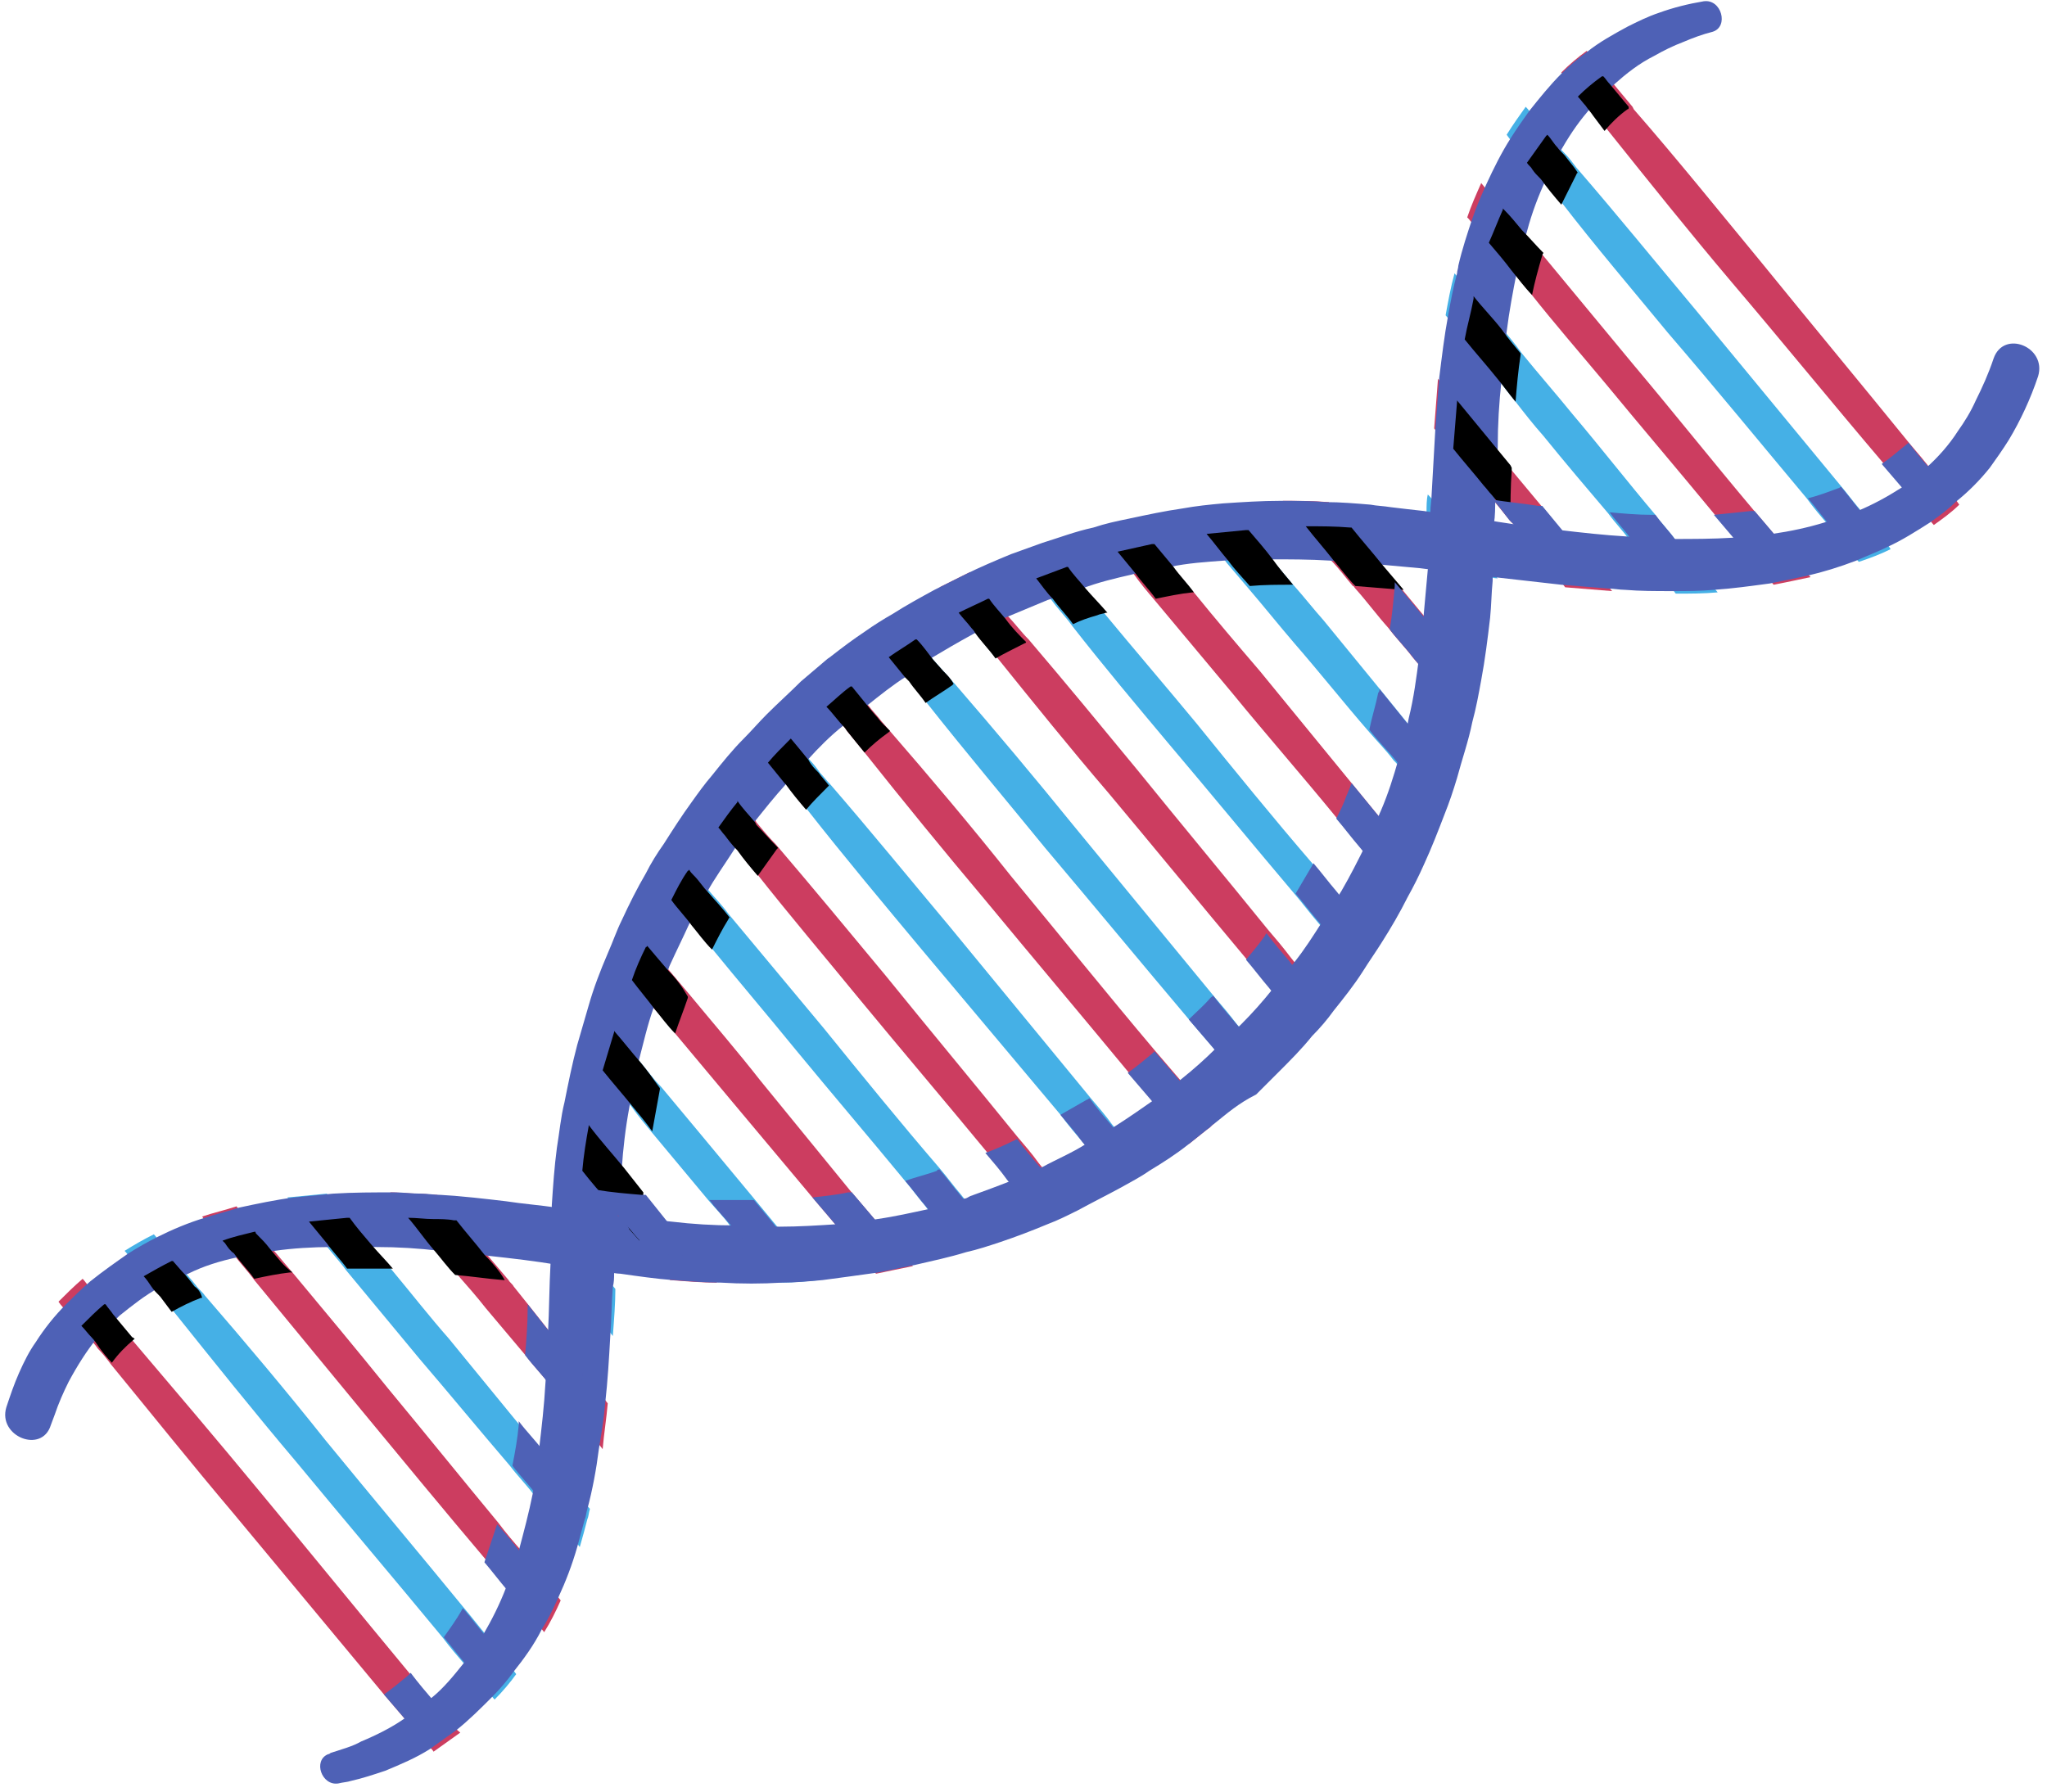
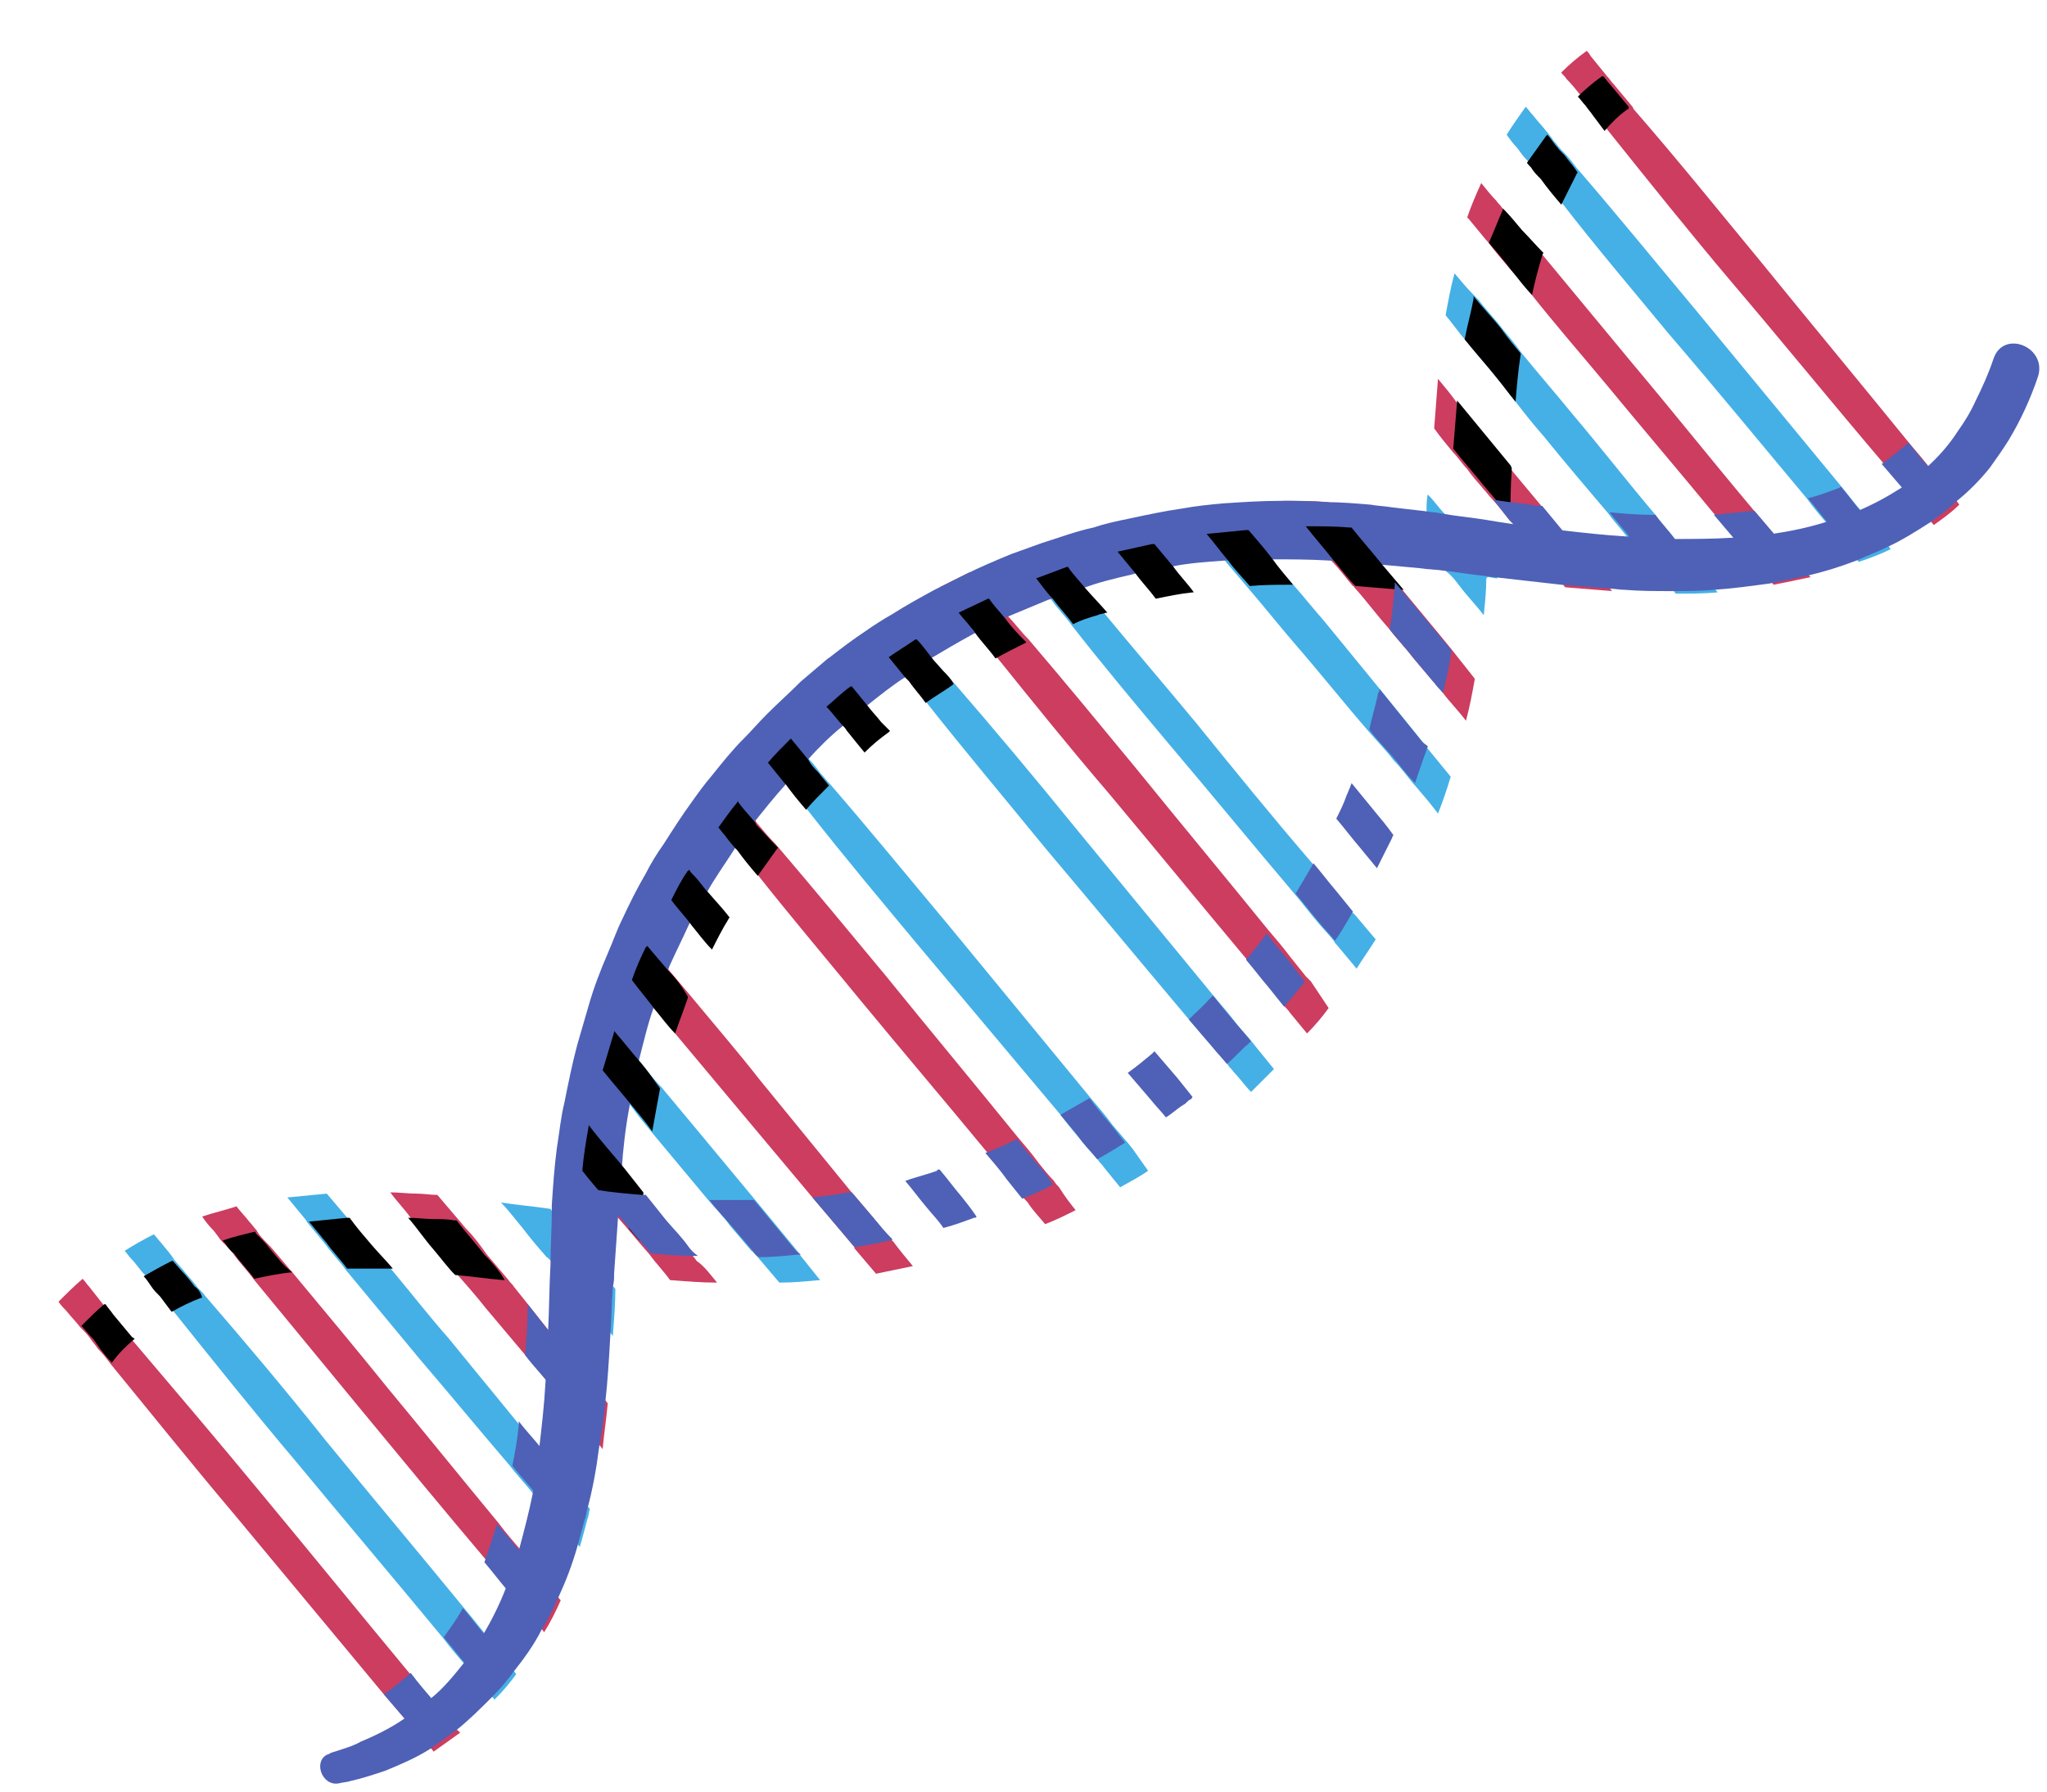
<svg xmlns="http://www.w3.org/2000/svg" width="161" height="141" viewBox="0 0 161 141" fill="none">
  <path d="M148.7 43.2C147.9 43.6 147.1 43.9 146.2 44.2C145.9 43.9 145.7 43.6 145.4 43.2C145.1 42.8 144.8 42.5 144.5 42.1C144.3 41.8 144 41.5 143.8 41.3C143.2 40.6 142.6 39.9 142.1 39.2C138.5 34.9 134.9 30.5 131.2 26.2C128.4 22.8 125.5 19.4 122.8 15.9C122.3 15.2 121.7 14.6 121.2 13.9C121 13.6 120.8 13.4 120.5 13.1C120.4 12.9 120.3 12.8 120.1 12.6C119.8 12.3 119.6 12 119.3 11.6C119 11.3 118.8 11 118.5 10.6C119 9.8 119.5 9.1 120 8.4C120.2 8.6 120.4 8.9 120.6 9.1C120.9 9.5 121.3 9.9 121.6 10.3C121.9 10.6 122.1 11 122.4 11.3C122.6 11.6 122.9 11.9 123.1 12.1C123.4 12.4 123.7 12.8 124 13.2C127.2 16.9 130.2 20.6 133.3 24.3C137.1 28.9 140.8 33.4 144.6 38C145.2 38.7 145.7 39.4 146.3 40.1L146.9 40.8L148 42.1L148.7 43.2Z" fill="#45B0E6" />
  <path d="M135.1 46.6C134 46.7 132.9 46.7 131.8 46.7C131.3 46 130.7 45.4 130.1 44.7C130 44.6 129.9 44.5 129.8 44.4C129.2 43.7 128.7 43 128.1 42.4C127.6 41.7 127 41.1 126.5 40.4C124.8 38.4 123.1 36.4 121.4 34.3C120.6 33.4 119.9 32.5 119.2 31.6C118.7 31 118.2 30.3 117.7 29.7C117.1 28.9 116.4 28.2 115.8 27.4C115.6 27.2 115.4 26.9 115.2 26.7C114.7 26.1 114.2 25.4 113.7 24.8C113.9 23.7 114.1 22.6 114.4 21.5C114.9 22.1 115.4 22.7 116 23.3L116.3 23.6C116.9 24.4 117.6 25.1 118.2 25.9C118.7 26.5 119.2 27.1 119.7 27.8C121 29.4 122.4 31 123.7 32.6C125.9 35.2 128 37.9 130.2 40.5C130.7 41.2 131.3 41.8 131.8 42.5C132.4 43.2 132.9 43.8 133.5 44.5C134 45.2 134.5 45.9 135.1 46.6Z" fill="#45B0E6" />
  <path d="M116.9 45.5C116.9 46.5 116.8 47.4 116.7 48.4C116.1 47.6 115.4 46.9 114.8 46.1C114.5 45.7 114.2 45.3 113.8 45C113.2 44.3 112.6 43.6 112 42.9L111.6 42.4C111.5 42.3 111.4 42.1 111.3 42C110.7 41.3 110.2 40.6 109.6 40C110.4 40.1 111.3 40.2 112.2 40.3C112.2 39.8 112.2 39.3 112.3 38.9C112.8 39.4 113.2 40 113.7 40.5L113.9 40.7L116.2 43.5L117.8 45.5C117.5 45.5 117.3 45.4 117 45.4L116.9 45.5Z" fill="#45B0E6" />
  <path d="M114.1 61.1C113.8 62.1 113.5 63 113.1 64C112.5 63.2 111.9 62.5 111.3 61.8L111.2 61.7C110.7 61.1 110.2 60.4 109.6 59.8C109 59 108.3 58.3 107.7 57.6C105.7 55.3 103.8 52.9 101.8 50.6C100.6 49.2 99.4 47.7 98.2 46.3C97.6 45.6 97.1 45 96.5 44.3C96 43.6 95.4 43 94.9 42.3C94.9 42.3 94.9 42.2 94.8 42.2C94.3 41.5 93.7 40.9 93.2 40.2C94.3 40 95.3 39.9 96.4 39.8C97 40.5 97.5 41.1 98.1 41.8C98.2 41.9 98.3 42 98.4 42.1C98.9 42.8 99.5 43.4 100.1 44.1C100.7 44.8 101.2 45.4 101.8 46.1C102.6 47 103.3 47.9 104.1 48.8L108.6 54.3L112 58.5L112.3 58.9L114.1 61.1Z" fill="#45B0E6" />
  <path d="M108.2 73.9C107.7 74.7 107.2 75.4 106.7 76.2C106.2 75.6 105.7 75 105.2 74.4C105.1 74.3 105 74.2 104.9 74C104.5 73.5 104 73 103.6 72.5C103 71.8 102.4 71 101.8 70.3C98.5 66.4 95.3 62.5 92 58.6C89.4 55.5 86.8 52.4 84.3 49.2C83.8 48.5 83.2 47.9 82.7 47.2C82.3 46.7 81.9 46.1 81.4 45.6C81.4 45.6 81.4 45.5 81.3 45.5C81.2 45.4 81.1 45.2 81 45.1C80.6 44.6 80.2 44.1 79.8 43.6C80.6 43.3 81.5 43 82.3 42.7C82.7 43.2 83.1 43.7 83.5 44.2C83.6 44.4 83.8 44.5 83.9 44.7C84.3 45.2 84.8 45.7 85.2 46.3C85.8 47 86.3 47.6 86.9 48.3C89.3 51.2 91.7 54 94.1 56.9C97.1 60.6 100.1 64.3 103.2 67.9C103.8 68.6 104.4 69.4 105 70.1L106.3 71.7L106.6 72L108.2 73.9Z" fill="#45B0E6" />
  <path d="M100.2 84.1C99.6 84.7 99 85.3 98.4 85.9C97.9 85.4 97.5 84.8 97 84.3C96.9 84.1 96.7 84 96.6 83.8C96.2 83.3 95.8 82.9 95.4 82.4C94.8 81.7 94.2 81 93.6 80.3C89.8 75.8 86 71.2 82.2 66.7C79.1 62.9 75.9 59.1 72.9 55.3C72.5 54.8 72 54.2 71.6 53.6C71.5 53.5 71.4 53.4 71.3 53.3C70.9 52.8 70.4 52.2 70 51.7C69.9 51.5 69.7 51.3 69.6 51.2C69.2 50.7 68.8 50.3 68.4 49.8C69.1 49.3 69.9 48.8 70.6 48.4C71 48.9 71.4 49.4 71.7 49.8C71.8 50 72 50.2 72.1 50.3C72.5 50.8 73 51.4 73.4 51.9L74.2 52.8C74.5 53.1 74.8 53.5 75.1 53.8C78.3 57.5 81.4 61.2 84.4 64.9C88.1 69.4 91.8 73.9 95.5 78.4C96.1 79.1 96.7 79.8 97.3 80.6L98.5 82L98.9 82.5L100.2 84.1Z" fill="#45B0E6" />
  <path d="M90.3 92.1C89.6 92.6 88.8 93 88.1 93.4C87.7 92.9 87.2 92.3 86.8 91.8C86.7 91.6 86.5 91.5 86.4 91.3C86 90.8 85.6 90.4 85.2 89.9C84.6 89.2 84 88.5 83.5 87.8C79.8 83.4 76.2 79.1 72.5 74.7C69.5 71.1 66.4 67.4 63.5 63.7C63 63 62.5 62.4 61.9 61.7L61.8 61.6C61.4 61.1 60.9 60.5 60.5 60C60.4 59.8 60.2 59.7 60.1 59.5C59.7 59 59.3 58.5 58.9 58.1C59.5 57.5 60.1 56.8 60.7 56.2C61.1 56.7 61.5 57.2 61.9 57.6C62 57.8 62.2 57.9 62.3 58.1C62.8 58.7 63.2 59.2 63.7 59.8C64 60.1 64.3 60.5 64.5 60.8C64.8 61.1 65 61.4 65.3 61.7C68.5 65.4 71.6 69.2 74.7 72.9C78.4 77.4 82.1 81.9 85.8 86.4C86.4 87.1 87 87.8 87.5 88.5L88.7 89.9L89.1 90.4L90.3 92.1Z" fill="#45B0E6" />
-   <path d="M78.5 97.7C77.6 98 76.7 98.3 75.8 98.5C75.3 98 74.9 97.4 74.4 96.9C74.3 96.8 74.2 96.6 74.1 96.5C73.7 96 73.2 95.5 72.8 94.9C72.2 94.2 71.7 93.5 71.1 92.8C68.3 89.4 65.4 86 62.6 82.6C60.4 79.9 58.1 77.2 55.9 74.5C55.4 73.9 54.8 73.2 54.3 72.6C53.8 71.9 53.2 71.3 52.7 70.6C52.6 70.5 52.6 70.4 52.5 70.3C52.3 70.1 52.1 69.8 51.9 69.5C51.7 69.2 51.4 68.9 51.2 68.6C51.6 67.8 52.1 67 52.6 66.3C53 66.8 53.5 67.4 53.9 67.9L54.2 68.2C54.3 68.4 54.5 68.6 54.6 68.7C55 69.1 55.4 69.6 55.7 70C56.2 70.6 56.8 71.2 57.3 71.9C59.8 74.9 62.3 77.9 64.8 80.9C67.8 84.6 70.8 88.3 73.9 91.9C74.5 92.6 75 93.3 75.6 94C76 94.5 76.4 95 76.8 95.5C76.9 95.7 77.1 95.8 77.2 96C77.6 96.7 78.1 97.2 78.5 97.7Z" fill="#45B0E6" />
  <path d="M64.5 100.7C63.4 100.8 62.4 100.9 61.3 100.9C60.7 100.2 60.2 99.6 59.6 98.9C59.4 98.7 59.3 98.5 59.1 98.4C58.5 97.7 58 97.1 57.4 96.4C56.9 95.7 56.3 95.1 55.7 94.4C54.7 93.2 53.7 92 52.7 90.8C52.2 90.2 51.7 89.6 51.2 89C50.7 88.4 50.2 87.8 49.7 87.1C49.1 86.3 48.4 85.6 47.8 84.8C47.6 84.6 47.5 84.4 47.3 84.2C46.8 83.6 46.3 82.9 45.7 82.3C46 81.2 46.3 80.2 46.6 79.2C47.1 79.8 47.7 80.4 48.2 81.1C48.3 81.2 48.4 81.3 48.5 81.4C49.1 82.2 49.8 82.9 50.4 83.6C50.9 84.2 51.4 84.9 52 85.5C53 86.7 54 87.9 55 89.1L59.4 94.4L62.7 98.4L62.9 98.7L64.5 100.7Z" fill="#45B0E6" />
  <path d="M48.2 105.1C47.6 104.3 46.9 103.6 46.3 102.8C45.4 101.7 44.5 100.7 43.6 99.6L43.5 99.4C43.3 99.2 43.2 99 43 98.9C42.3 98.1 41.7 97.4 41.1 96.6C40.5 95.9 40 95.2 39.4 94.6C40.7 94.8 42 94.9 43.3 95.1C43.4 95.3 43.6 95.4 43.7 95.6C44.1 96.1 44.6 96.6 45 97.1C45.1 97.2 45.1 97.2 45.1 97.3L46.5 99L48.4 101.4C48.4 102.5 48.3 103.8 48.2 105.1Z" fill="#45B0E6" />
  <path d="M46.4 118.7C46.3 119 46.3 119.3 46.2 119.5C46 120.3 45.8 121 45.6 121.7C45 120.9 44.4 120.2 43.7 119.5C43.7 119.5 43.7 119.4 43.6 119.4C43.1 118.8 42.6 118.2 42 117.6C41.4 116.8 40.7 116.1 40.1 115.3C37.7 112.5 35.4 109.7 33 106.9C31.1 104.6 29.1 102.2 27.2 99.9C26.7 99.2 26.1 98.6 25.6 97.9C25.1 97.3 24.7 96.8 24.2 96.2C24.1 96.1 24.1 96 24 95.9C23.5 95.3 23.1 94.8 22.6 94.2C23.6 94.1 24.6 94 25.7 93.9C26.3 94.6 26.8 95.2 27.4 95.9C27.4 95.9 27.4 96 27.5 96C28.1 96.7 28.6 97.3 29.2 98C29.8 98.7 30.3 99.3 30.9 100C32.4 101.8 33.8 103.6 35.3 105.3C37.1 107.5 38.9 109.7 40.7 111.9C41.3 112.7 42 113.4 42.6 114.2L44.1 116.1L44.5 116.5L46.4 118.7Z" fill="#45B0E6" />
  <path d="M40.6 131.7C40.1 132.4 39.5 133.1 38.9 133.7L38.2 132.9L37.1 131.6L36.6 131C36 130.3 35.4 129.6 34.8 128.8C31 124.2 27.1 119.6 23.3 115C20 111.1 16.8 107.1 13.6 103.1C13.3 102.7 13 102.3 12.7 101.9C12.5 101.6 12.3 101.4 12 101.1C11.8 100.8 11.6 100.6 11.4 100.3C11 99.9 10.7 99.4 10.3 99C10.1 98.8 10 98.6 9.8 98.4C10.6 97.9 11.3 97.5 12.1 97.1C12.3 97.3 12.5 97.6 12.7 97.8C13 98.2 13.4 98.6 13.7 99.1L14.4 99.9C14.7 100.3 15.1 100.7 15.4 101.1C15.6 101.4 15.9 101.6 16.1 101.9C19.3 105.6 22.5 109.4 25.6 113.3C29.2 117.7 32.9 122.1 36.5 126.5C37.1 127.2 37.7 128 38.3 128.7L38.9 129.5L39.8 130.6L40.6 131.7Z" fill="#45B0E6" />
  <path d="M154.1 39.7C153.5 40.3 152.8 40.8 152.1 41.3C151.9 41.1 151.7 40.8 151.5 40.5C151.1 40 150.7 39.6 150.4 39.1C150.2 38.9 150.1 38.7 149.9 38.5C149.3 37.8 148.7 37.1 148.1 36.4C144.1 31.7 140.2 26.9 136.2 22.2C132.9 18.3 129.7 14.3 126.5 10.3C126.2 9.9 125.9 9.5 125.6 9.1C125.4 8.8 125.2 8.6 125 8.3C124.8 8.1 124.6 7.8 124.4 7.6C124 7.1 123.6 6.6 123.2 6.2C123.1 6 122.9 5.9 122.8 5.7C123.4 5.1 124.1 4.5 124.8 4C124.9 4.1 125 4.2 125.1 4.4C125.5 4.9 126 5.5 126.4 6C126.6 6.2 126.7 6.4 126.9 6.6C127.4 7.2 127.9 7.8 128.4 8.4L128.5 8.6C131.9 12.5 135.2 16.6 138.5 20.6C142.4 25.4 146.3 30.1 150.2 34.9C150.8 35.6 151.4 36.3 152 37.1L152.5 37.7L153.6 39L154.1 39.7Z" fill="#CC3D60" />
  <path d="M142.4 45.4C141.5 45.6 140.5 45.8 139.5 46C139.1 45.5 138.6 45 138.2 44.4C138.1 44.2 137.9 44.1 137.8 43.9C137.4 43.4 137 42.9 136.5 42.4C135.9 41.7 135.4 41.1 134.8 40.4C132 37 129.1 33.6 126.3 30.2C124.3 27.8 122.3 25.5 120.4 23.1C119.9 22.5 119.4 21.8 118.8 21.2C118.2 20.5 117.6 19.8 117 19L116.9 18.9C116.4 18.3 116 17.8 115.5 17.2L115.4 17.1C115.7 16.2 116.1 15.3 116.5 14.4C116.9 14.9 117.3 15.4 117.7 15.8C117.8 16 118 16.1 118.1 16.3L118.2 16.4C118.7 16.9 119.1 17.5 119.6 18C120.1 18.6 120.7 19.2 121.2 19.9C123.6 22.8 126 25.7 128.4 28.6C131.6 32.4 134.7 36.3 137.9 40.1L139.6 42.1L140.6 43.3L141.2 44.1L142.4 45.4Z" fill="#CC3D60" />
  <path d="M126.8 46.5C125.6 46.4 124.3 46.3 123.1 46.2C122.6 45.5 122 44.9 121.5 44.2C121.3 43.9 121 43.6 120.8 43.3C120.2 42.6 119.7 41.9 119.1 41.3C119 41.2 118.9 41.1 118.8 41C118.4 40.5 117.9 39.9 117.5 39.4C117.4 39.3 117.4 39.3 117.3 39.2C117.1 39 116.9 38.7 116.7 38.5C116.3 38 115.8 37.5 115.4 36.9C115 36.5 114.7 36 114.3 35.6C113.8 35 113.3 34.4 112.8 33.7C112.9 32.4 113 31.1 113.1 29.8C113.6 30.4 114.1 31 114.6 31.7C114.9 32.1 115.2 32.4 115.5 32.8C116.2 33.6 116.8 34.3 117.4 35.1C117.9 35.6 118.3 36.2 118.8 36.8L118.9 37L121.4 40L124.7 44L125.2 44.7L126.8 46.5Z" fill="#CC3D60" />
  <path d="M116 53.4C115.8 54.5 115.6 55.6 115.3 56.7C114.7 55.9 114 55.2 113.4 54.4C113.2 54.1 113 53.9 112.7 53.6C112.2 53 111.7 52.4 111.1 51.7C110.5 50.9 109.8 50.2 109.2 49.4C108.3 48.4 107.5 47.3 106.6 46.3C106.5 46.2 106.5 46.1 106.4 46.1C105.8 45.4 105.3 44.7 104.7 44.1C104.2 43.4 103.6 42.8 103.1 42.1C102.9 41.9 102.7 41.6 102.5 41.4C102 40.7 101.4 40.1 100.9 39.4C102.1 39.4 103.3 39.4 104.5 39.5C105.1 40.2 105.6 40.8 106.2 41.5C106.5 41.8 106.7 42.1 107 42.4C107.6 43 108.1 43.7 108.6 44.4L109.7 45.7L110.3 46.4L113.2 49.9L114.1 51L116 53.4Z" fill="#CC3D60" />
-   <path d="M111.5 67.8C111.1 68.7 110.7 69.5 110.2 70.4C109.7 69.7 109.1 69.1 108.5 68.4C108.4 68.3 108.4 68.3 108.3 68.2C107.8 67.6 107.4 67.1 106.9 66.5C106.3 65.8 105.7 65 105.1 64.3C102.4 61 99.6 57.8 96.9 54.5C94.9 52.1 92.8 49.6 90.8 47.2C90.2 46.5 89.7 45.9 89.2 45.2C88.7 44.6 88.3 44.1 87.8 43.5C87.7 43.4 87.6 43.3 87.5 43.1C87.1 42.6 86.6 42 86.2 41.5C87.1 41.3 88 41 89 40.8C89.5 41.4 90 42 90.5 42.6C90.6 42.7 90.6 42.7 90.7 42.8C91.2 43.4 91.7 44 92.2 44.6C92.8 45.3 93.3 45.9 93.9 46.6C95.6 48.7 97.3 50.7 99.1 52.8L106.3 61.6L108.1 63.8C108.6 64.4 109.1 65 109.6 65.6L109.7 65.7C110.3 66.4 110.9 67.1 111.5 67.8Z" fill="#CC3D60" />
  <path d="M104.5 79.3C104 80 103.4 80.7 102.8 81.3C102.3 80.7 101.9 80.2 101.4 79.6C101.3 79.4 101.1 79.3 101 79.1L99.8 77.6C99.2 76.9 98.6 76.1 98 75.4C94.4 71.1 90.8 66.7 87.2 62.4C84.2 58.9 81.3 55.3 78.4 51.7C77.9 51 77.3 50.4 76.8 49.7C76.7 49.6 76.6 49.4 76.5 49.3C76.2 48.9 75.9 48.5 75.5 48.1C75.4 47.9 75.2 47.7 75.1 47.6C74.7 47.1 74.3 46.7 73.9 46.2C74.7 45.8 75.5 45.4 76.3 45C76.7 45.5 77.1 46 77.5 46.4C77.6 46.6 77.8 46.8 77.9 46.9C78.3 47.4 78.8 47.9 79.2 48.4C79.8 49 80.3 49.7 80.9 50.3C83.8 53.7 86.6 57.1 89.4 60.5C92.8 64.7 96.3 68.9 99.7 73.1C100.3 73.8 100.9 74.5 101.5 75.3L102.7 76.8L103.1 77.2L104.5 79.3Z" fill="#CC3D60" />
-   <path d="M95.5 88.4C95.3 88.5 95.2 88.7 95 88.8C94.5 89.2 94 89.6 93.5 90C93.1 89.5 92.6 88.9 92.2 88.4C92.1 88.2 91.9 88 91.8 87.9C91.4 87.4 91 87 90.6 86.5C90 85.8 89.4 85.1 88.8 84.4C85 79.8 81.2 75.3 77.4 70.7C74.2 66.9 71.1 63.1 68 59.2C67.6 58.7 67.2 58.2 66.7 57.6C66.6 57.5 66.5 57.3 66.4 57.2C66 56.7 65.5 56.1 65 55.6C64.9 55.4 64.7 55.3 64.6 55.1C64.2 54.6 63.8 54.2 63.4 53.7C64 53.1 64.7 52.6 65.4 52C65.8 52.5 66.2 53 66.6 53.4C66.7 53.6 66.9 53.8 67 53.9C67.4 54.4 67.9 55 68.3 55.5C68.6 55.9 69 56.3 69.3 56.7L69.9 57.4C73.2 61.2 76.4 65 79.5 68.9C83.3 73.5 87 78.1 90.8 82.6C91.4 83.3 92 84 92.6 84.7L93.8 86.1L94.2 86.6L95.5 88.4Z" fill="#CC3D60" />
  <path d="M84.6 95.2C83.8 95.6 83 96 82.2 96.3C81.8 95.8 81.3 95.3 80.9 94.7C80.8 94.5 80.6 94.4 80.5 94.2C80.1 93.7 79.7 93.2 79.3 92.7C78.7 92 78.1 91.3 77.6 90.6C74.3 86.6 70.9 82.6 67.6 78.6C64.9 75.3 62.1 72 59.5 68.7C59 68.1 58.4 67.4 57.9 66.7C57.6 66.3 57.3 65.9 56.9 65.5C56.7 65.3 56.6 65.1 56.4 64.9C56.3 64.8 56.2 64.6 56.1 64.5C55.7 64 55.3 63.5 54.8 63C55.3 62.3 55.8 61.6 56.4 60.9C56.8 61.4 57.2 61.9 57.6 62.4C57.7 62.5 57.8 62.7 58 62.8C58.5 63.4 59 64 59.4 64.5L59.5 64.7C60 65.3 60.5 65.9 61 66.4C63.9 69.8 66.8 73.3 69.7 76.8C73.1 81 76.6 85.2 80 89.4C80.6 90.1 81.2 90.8 81.7 91.5C82.1 92 82.5 92.5 82.9 92.9C83 93.1 83.2 93.3 83.3 93.4C83.8 94.2 84.2 94.7 84.6 95.2Z" fill="#CC3D60" />
-   <path d="M71.8 99.6C70.8 99.8 69.9 100 68.9 100.2C68.3 99.5 67.8 98.9 67.2 98.2C67.2 98.2 67.2 98.2 67.2 98.1C66.7 97.5 66.1 96.8 65.6 96.2C65 95.5 64.5 94.9 63.9 94.2C61.8 91.7 59.8 89.3 57.7 86.8C56.2 85 54.6 83.1 53.1 81.3C52.6 80.7 52.1 80 51.5 79.4C50.9 78.6 50.3 77.9 49.7 77.1C49.2 76.5 48.7 75.8 48.1 75.1C48.5 74.2 48.8 73.3 49.3 72.5C49.4 72.6 49.5 72.8 49.7 72.9C50.1 73.3 50.4 73.8 50.8 74.2L50.9 74.3C51.5 75 52.1 75.7 52.6 76.3C53.1 76.9 53.7 77.6 54.2 78.2C56.1 80.5 58 82.7 59.8 85L66.9 93.7L68.6 95.7C69.1 96.3 69.6 96.9 70 97.4C70.1 97.5 70.1 97.6 70.2 97.6C70.8 98.4 71.3 99 71.8 99.6Z" fill="#CC3D60" />
+   <path d="M71.8 99.6C70.8 99.8 69.9 100 68.9 100.2C68.3 99.5 67.8 98.9 67.2 98.2C67.2 98.2 67.2 98.2 67.2 98.1C66.7 97.5 66.1 96.8 65.6 96.2C65 95.5 64.5 94.9 63.9 94.2C61.8 91.7 59.8 89.3 57.7 86.8C56.2 85 54.6 83.1 53.1 81.3C52.6 80.7 52.1 80 51.5 79.4C50.9 78.6 50.3 77.9 49.7 77.1C49.2 76.5 48.7 75.8 48.1 75.1C48.5 74.2 48.8 73.3 49.3 72.5C49.4 72.6 49.5 72.8 49.7 72.9C50.1 73.3 50.4 73.8 50.8 74.2L50.9 74.3C51.5 75 52.1 75.7 52.6 76.3C53.1 76.9 53.7 77.6 54.2 78.2C56.1 80.5 58 82.7 59.8 85L66.9 93.7L68.6 95.7C70.1 97.5 70.1 97.6 70.2 97.6C70.8 98.4 71.3 99 71.8 99.6Z" fill="#CC3D60" />
  <path d="M56.4 100.9C55.2 100.9 54 100.8 52.7 100.7C52.2 100 51.6 99.4 51.1 98.7C50.3 97.8 49.5 96.8 48.7 95.9L48.5 95.7C48.3 95.5 48 95.2 47.8 94.9C47.5 94.5 47.1 94.1 46.8 93.7L46.7 93.6C46.3 93.2 46 92.7 45.6 92.3C45.1 91.7 44.6 91.1 44.1 90.5C44.3 89.3 44.4 88.1 44.7 86.9C45.2 87.5 45.7 88.1 46.3 88.8C46.6 89.2 46.9 89.5 47.2 89.9C47.8 90.7 48.5 91.4 49.1 92.2L50.6 94.1L50.8 94.3L52.4 96.3C53 97 53.5 97.7 54.1 98.3C54.3 98.6 54.6 98.9 54.8 99.2C55.4 99.6 55.9 100.3 56.4 100.9Z" fill="#CC3D60" />
  <path d="M47.8 110.4C47.7 111.6 47.5 112.8 47.4 114C46.8 113.2 46.1 112.5 45.5 111.7C45.3 111.4 45 111.1 44.8 110.8L43.3 109C42.7 108.2 42 107.5 41.4 106.7C40.3 105.4 39.3 104.2 38.2 102.9C37.5 102 36.7 101.1 36 100.3C35.4 99.6 34.9 99 34.3 98.3C33.8 97.7 33.2 97 32.7 96.3C32.6 96.1 32.4 96 32.3 95.8C31.8 95.1 31.2 94.5 30.7 93.8C31.4 93.8 32.1 93.9 32.8 93.9C33.3 93.9 33.9 94 34.4 94C35 94.7 35.5 95.3 36.1 96C36.3 96.2 36.5 96.5 36.7 96.7C37.3 97.3 37.8 98 38.3 98.7C38.9 99.4 39.4 100 40 100.7C40.1 100.9 40.3 101 40.4 101.2L41.6 102.7L43.5 105.1C44 105.7 44.5 106.3 45 107C45.3 107.4 45.6 107.8 46 108.2C46.5 108.8 47.2 109.6 47.8 110.4Z" fill="#CC3D60" />
  <path d="M44.1 125.9C43.7 126.8 43.3 127.6 42.8 128.4C42.4 127.9 42 127.4 41.6 126.9C41.4 126.7 41.2 126.4 41 126.1C40.7 125.7 40.4 125.3 40.1 125C39.5 124.3 38.9 123.5 38.3 122.8C35 118.9 31.7 114.9 28.4 110.9C25.6 107.5 22.8 104.1 20 100.7C19.5 100 18.9 99.4 18.4 98.7C18.2 98.4 18 98.2 17.7 97.9C17.6 97.8 17.6 97.8 17.5 97.7C17.2 97.4 17 97 16.7 96.7C16.4 96.4 16.1 96 15.9 95.7C16.8 95.4 17.7 95.2 18.6 94.9C18.9 95.3 19.3 95.7 19.6 96.1C19.8 96.3 20 96.6 20.2 96.8C20.2 96.9 20.3 96.9 20.3 97C20.6 97.4 20.9 97.7 21.3 98.1C21.9 98.8 22.4 99.4 23 100.1C25.5 103.1 28 106.1 30.5 109.2C33.4 112.7 36.3 116.3 39.2 119.8C39.8 120.6 40.4 121.3 41.1 122.1L42.3 123.6L42.6 124L44.1 125.9Z" fill="#CC3D60" />
  <path d="M36.2 136.3C35.5 136.8 34.8 137.3 34.1 137.8C34 137.6 33.8 137.5 33.7 137.3C33.3 136.8 32.8 136.2 32.3 135.7C32.2 135.6 32.1 135.5 32 135.4C31.4 134.7 30.8 134 30.2 133.3C26.3 128.6 22.3 123.8 18.4 119.1C15.1 115.2 11.9 111.2 8.7 107.3C8.4 106.9 8.1 106.5 7.7 106.1C7.5 105.8 7.3 105.6 7.1 105.3C6.9 105 6.6 104.7 6.3 104.4C6 104 5.6 103.6 5.2 103.1C5 102.9 4.8 102.7 4.6 102.4C5.2 101.8 5.8 101.2 6.5 100.6C6.7 100.8 6.8 101 7 101.2C7.4 101.7 7.7 102.1 8.1 102.6C8.3 102.9 8.5 103.1 8.7 103.4C9.2 104 9.7 104.6 10.2 105.2L10.3 105.3C13.7 109.3 17.1 113.3 20.4 117.3C24.3 122 28.2 126.8 32.1 131.5C32.7 132.2 33.3 132.9 33.9 133.7L34.2 134.1L35.5 135.7L36.2 136.3Z" fill="#CC3D60" />
  <path d="M71.3 53.2C70.2 53.9 69.2 54.7 68.2 55.5C67.5 56 66.9 56.6 66.3 57.1C65.3 57.9 64.4 58.8 63.5 59.8C62.9 60.4 62.3 61 61.8 61.7C60.9 62.7 60.1 63.7 59.3 64.7C58.8 65.4 58.2 66.1 57.7 66.9C57 68 56.2 69.1 55.6 70.2C55.1 71 54.7 71.9 54.2 72.7C53.7 73.8 53.2 74.8 52.7 75.9C52.6 76.1 52.6 76.2 52.5 76.4C52.1 77.4 51.7 78.4 51.4 79.3C50.9 80.7 50.6 82.1 50.2 83.6C49.9 84.8 49.7 85.9 49.5 87.1C49.2 88.7 49 90.4 48.9 92C48.8 93.2 48.7 94.4 48.6 95.7C48.6 95.8 48.6 95.8 48.6 95.9C48.5 97.3 48.4 98.8 48.3 100.2C48.3 100.5 48.3 100.9 48.2 101.2C48.1 102.5 48.1 103.8 48 105.1C47.9 106.9 47.8 108.6 47.6 110.4C47.5 111.6 47.3 112.8 47.1 114C46.9 115.6 46.6 117.2 46.2 118.7C46.1 119 46.1 119.3 46 119.5C45.8 120.2 45.6 121 45.4 121.7C45 123.1 44.5 124.4 43.9 125.7C43.5 126.6 43.1 127.4 42.6 128.2C42 129.4 41.2 130.5 40.4 131.5C39.9 132.2 39.3 132.9 38.7 133.5C37.8 134.4 36.9 135.3 35.9 136.1C35.2 136.6 34.5 137.1 33.8 137.6C32.7 138.3 31.5 138.8 30.3 139.3C29.4 139.6 28.5 139.9 27.6 140.1C27.3 140.2 27 140.2 26.6 140.3C25.3 140.5 24.6 138.5 25.8 138C25.8 138 25.9 138 26 137.9C26.9 137.6 27.7 137.4 28.4 137C29.6 136.5 30.8 135.9 31.8 135.2C32.5 134.7 33.2 134.2 33.9 133.6C34.9 132.8 35.7 131.8 36.5 130.8C37.1 130.1 37.6 129.3 38 128.6C38.7 127.4 39.3 126.2 39.8 124.9C40.2 124 40.5 123 40.8 122C41.2 120.5 41.6 119 41.9 117.5C42.1 116.3 42.3 115.2 42.4 114C42.6 112.3 42.8 110.6 42.9 108.8C43 107.5 43.1 106.2 43.1 104.9C43.2 103 43.2 101.2 43.3 99.4V99.3C43.3 97.9 43.4 96.6 43.4 95.4C43.4 95.2 43.4 95.1 43.4 94.9V94.8C43.5 93.3 43.6 91.8 43.8 90.3C44 89.1 44.1 87.9 44.4 86.7C44.7 85.2 45 83.7 45.4 82.2C45.7 81.2 46 80.1 46.3 79.1C46.7 77.7 47.2 76.4 47.8 75C48.2 74.1 48.5 73.2 48.9 72.4C49.5 71.1 50.1 69.9 50.8 68.7C51.2 67.9 51.7 67.1 52.2 66.4C52.9 65.3 53.6 64.2 54.4 63.1C54.9 62.4 55.4 61.7 56 61C56.8 60 57.6 59 58.5 58.1C59.1 57.5 59.7 56.8 60.3 56.2C61.2 55.3 62.1 54.5 63 53.6C63.7 53 64.3 52.5 65 51.9C65.1 51.8 65.3 51.7 65.4 51.6C66.3 50.9 67.1 50.3 68 49.7C68.7 49.2 69.5 48.7 70.2 48.3C71.3 47.6 72.4 47 73.5 46.4C74.3 46 75.1 45.6 75.9 45.2C77.1 44.6 78.3 44.1 79.5 43.6C80.3 43.3 81.2 43 82 42.7C83.3 42.3 84.6 41.8 86 41.5C86.9 41.2 87.8 41 88.8 40.8C90.2 40.5 91.6 40.2 93 40C94.1 39.8 95.1 39.7 96.2 39.6C97.7 39.5 99.2 39.4 100.7 39.4C101.9 39.4 103.1 39.4 104.3 39.5C105.4 39.5 106.6 39.6 107.8 39.7C108.3 39.8 108.8 39.8 109.4 39.9C110.2 40 111.1 40.1 112 40.2C112.5 40.3 113 40.3 113.4 40.4C114.5 40.6 115.7 40.7 116.9 40.9C117.5 41 118.1 41.1 118.8 41.2C120.1 41.4 121.4 41.6 122.7 41.7C124.4 41.9 126.2 42.1 127.9 42.2C129.1 42.3 130.3 42.4 131.5 42.4C133.1 42.4 134.7 42.4 136.3 42.3C137.4 42.2 138.4 42.1 139.4 42C140.8 41.8 142.2 41.5 143.5 41.1C144.4 40.8 145.3 40.5 146.1 40.2C147.3 39.7 148.4 39.1 149.5 38.4C150.2 37.9 150.9 37.4 151.5 36.8C152.4 36 153.3 35 154 33.9C154.5 33.2 155 32.4 155.4 31.5C155.9 30.5 156.4 29.4 156.8 28.2C157.6 25.9 161 27.3 160.3 29.6C159.7 31.4 158.9 33.1 158 34.6C157.5 35.4 157 36.1 156.5 36.8C155.7 37.8 154.8 38.7 153.8 39.5C153.2 40.1 152.5 40.6 151.8 41.1C150.7 41.8 149.6 42.5 148.5 43C147.7 43.4 146.9 43.7 146 44.1C144.7 44.6 143.4 45 142.1 45.3C141.2 45.5 140.2 45.7 139.2 45.9C137.7 46.1 136.3 46.3 134.8 46.4C133.7 46.5 132.6 46.5 131.5 46.5C130.2 46.5 129 46.5 127.8 46.4C127.4 46.4 126.9 46.3 126.5 46.3C125.3 46.2 124 46.1 122.8 46C121 45.8 119.3 45.6 117.5 45.4C117.2 45.4 117 45.3 116.7 45.3C115.7 45.2 114.6 45 113.6 44.9C113 44.8 112.3 44.8 111.7 44.7C110.6 44.6 109.5 44.5 108.4 44.4C107.1 44.3 105.9 44.2 104.6 44.1C103 44 101.4 44 99.8 44C98.7 44 97.5 44 96.3 44.1C94.9 44.2 93.4 44.3 92 44.6C91 44.8 90 44.9 89 45.2C87.7 45.5 86.4 45.8 85.1 46.3C84.9 46.4 84.7 46.4 84.4 46.5C83.7 46.7 83.1 47 82.4 47.2C81.2 47.7 80 48.2 78.8 48.7C78 49.1 77.2 49.5 76.5 49.9C75.4 50.5 74.2 51.2 73.2 51.8C72.7 52.3 72 52.8 71.3 53.2Z" fill="#4E61B6" />
-   <path d="M95.5 88.4C95.3 88.5 95.2 88.7 95 88.8C94.5 89.2 94 89.6 93.5 90C92.5 90.8 91.4 91.5 90.4 92.1C89.7 92.6 88.9 93 88.2 93.4C87.1 94 85.9 94.6 84.8 95.2C84 95.6 83.2 96 82.4 96.3C81.2 96.8 79.9 97.3 78.7 97.7C77.8 98 76.9 98.3 76 98.5C74.7 98.9 73.3 99.2 72 99.5C71 99.7 70.1 99.9 69.1 100.1C67.7 100.3 66.2 100.5 64.7 100.7C63.6 100.8 62.5 100.9 61.5 100.9C59.9 101 58.3 101 56.7 100.9C55.5 100.9 54.3 100.8 53 100.7H52.9C51.6 100.6 50.2 100.4 48.8 100.2C48.5 100.2 48.1 100.1 47.8 100.1C46.6 99.9 45.3 99.7 43.9 99.5H43.8C42.1 99.2 40.3 99 38.5 98.8C37.2 98.6 35.9 98.5 34.6 98.4C32.9 98.2 31.3 98.1 29.6 98.1C28.4 98.1 27.2 98 26.1 98.1C24.6 98.1 23 98.2 21.6 98.4C20.6 98.5 19.6 98.7 18.7 98.9C17.3 99.2 16 99.6 14.8 100.2C14 100.5 13.2 100.9 12.5 101.3C11.4 101.9 10.4 102.7 9.4 103.5C8.8 104.1 8.2 104.7 7.6 105.3C6.8 106.3 6.1 107.4 5.4 108.7C5 109.5 4.6 110.4 4.3 111.3C4.2 111.6 4.1 111.8 4 112.1C3.3 114.4 -0.2 113 0.5 110.7C0.8 109.8 1.1 108.9 1.5 108C1.9 107.1 2.3 106.3 2.8 105.6C3.5 104.5 4.3 103.5 5.2 102.6C5.8 102 6.4 101.4 7.1 100.8C8.1 100 9.1 99.3 10.1 98.6C10.9 98.1 11.6 97.7 12.4 97.3C13.6 96.7 14.8 96.2 16.1 95.8C17 95.5 17.9 95.3 18.8 95C20.2 94.7 21.6 94.4 23.1 94.2C24.1 94.1 25.1 94 26.2 93.9C27.8 93.8 29.4 93.8 31 93.8C31.7 93.8 32.4 93.9 33.1 93.9C33.6 93.9 34.2 94 34.7 94C36.4 94.1 38.1 94.3 39.8 94.5C41.1 94.7 42.4 94.8 43.8 95C43.9 95 44.1 95 44.2 95.1C45.8 95.3 47.4 95.5 49 95.7C49.1 95.7 49.1 95.7 49.2 95.7C50.4 95.8 51.6 96 52.8 96.1C54.5 96.3 56.1 96.4 57.8 96.4C59 96.4 60.2 96.5 61.3 96.5C62.8 96.5 64.4 96.4 65.9 96.3C66.9 96.2 68 96.1 69 95.9C70.4 95.7 71.7 95.4 73.1 95.1C74 94.9 74.9 94.6 75.8 94.3C76 94.3 76.1 94.2 76.3 94.1C77.4 93.7 78.5 93.3 79.5 92.9C80.3 92.6 81.2 92.2 82 91.8C83.1 91.2 84.3 90.7 85.4 90C86.2 89.6 86.9 89.1 87.7 88.6C88.8 87.9 89.8 87.2 90.8 86.5C91.5 86 92.2 85.5 92.9 84.9C93.9 84.1 94.8 83.3 95.7 82.4C96.3 81.8 97 81.2 97.6 80.6C98.5 79.7 99.3 78.8 100.1 77.8C100.7 77.1 101.2 76.4 101.8 75.7C102.6 74.7 103.3 73.6 104 72.5C104.5 71.7 105 70.9 105.5 70.1C106.2 68.9 106.8 67.7 107.4 66.5C107.7 65.8 108 65.2 108.3 64.5C108.4 64.3 108.5 64 108.6 63.8C109.2 62.4 109.6 61.1 110 59.7C110.3 58.6 110.6 57.6 110.8 56.5C111.2 54.9 111.4 53.3 111.6 51.8C111.8 50.6 111.9 49.3 112 48.1C112.1 47 112.2 45.9 112.3 44.8C112.3 44.2 112.4 43.5 112.4 42.9C112.5 42 112.5 41.2 112.5 40.3C112.5 39.8 112.6 39.3 112.6 38.9C112.7 37.1 112.8 35.4 112.9 33.6C113 32.3 113.1 31 113.2 29.7C113.4 28.1 113.6 26.4 113.9 24.8C114.1 23.7 114.3 22.6 114.6 21.5C114.6 21.3 114.7 21.1 114.7 20.9C115 19.6 115.4 18.4 115.8 17.2C116.1 16.3 116.5 15.4 116.9 14.5C117.5 13.2 118.1 12 118.8 10.9C119.3 10.1 119.8 9.4 120.3 8.7C121.1 7.7 121.9 6.7 122.8 5.8C123.4 5.2 124.1 4.6 124.8 4.1C125.8 3.3 126.9 2.7 128 2.1C128.8 1.7 129.6 1.3 130.5 1C131.6 0.6 132.8 0.3 134 0.1C135.4 -0.1 136 2.1 134.7 2.5C133.9 2.7 133.1 3 132.4 3.3C131.6 3.6 130.8 4 130.1 4.4C128.9 5 127.9 5.8 127 6.6C126.3 7.2 125.8 7.8 125.2 8.4C124.3 9.4 123.6 10.4 122.9 11.6C122.4 12.4 122 13.2 121.6 14.1C121 15.4 120.5 16.7 120.1 18.2C119.8 19.2 119.5 20.3 119.3 21.4C119 22.9 118.7 24.5 118.5 26.1C118.3 27.4 118.2 28.6 118.1 29.9C117.9 31.7 117.8 33.4 117.8 35.2C117.7 36.6 117.7 37.9 117.6 39.3C117.6 39.9 117.6 40.6 117.5 41.2C117.5 42.4 117.4 43.6 117.4 44.8C117.4 45.1 117.4 45.4 117.4 45.6V45.7C117.3 46.7 117.3 47.6 117.2 48.6C117 50.3 116.8 51.9 116.5 53.5C116.3 54.6 116.1 55.7 115.8 56.8C115.5 58.3 115 59.7 114.6 61.2C114.3 62.2 114 63.1 113.6 64.1C113.1 65.4 112.6 66.7 112 68C111.6 68.9 111.2 69.7 110.7 70.6C110.1 71.8 109.4 73 108.7 74.1C108.2 74.9 107.7 75.6 107.2 76.4C106.5 77.5 105.7 78.5 104.9 79.5C104.4 80.2 103.8 80.9 103.2 81.5C102.4 82.5 101.5 83.4 100.6 84.3C100 84.9 99.4 85.5 98.8 86.1C97.4 86.8 96.5 87.6 95.5 88.4Z" fill="#4E61B6" />
  <path d="M118.1 25.9C117.4 25 116.6 24.2 115.9 23.3C115.9 23.4 115.9 23.4 115.9 23.5C115.7 24.6 115.4 25.6 115.2 26.7C116 27.7 116.9 28.7 117.7 29.7C118.2 30.3 118.7 31 119.2 31.6C119.3 30.4 119.4 29.2 119.6 27.9V27.8C119.1 27.2 118.6 26.6 118.1 25.9ZM123.2 12.4C123 12.1 122.7 11.9 122.5 11.6C122.2 11.3 122 10.9 121.7 10.6C121.7 10.6 121.7 10.6 121.6 10.7C121.1 11.4 120.6 12.1 120.1 12.8C120.2 13 120.4 13.1 120.5 13.3C120.7 13.6 120.9 13.8 121.2 14.1C121.7 14.8 122.2 15.4 122.8 16.1C123.2 15.3 123.6 14.5 124 13.7C124 13.7 124 13.6 124.1 13.6C123.8 13.1 123.5 12.8 123.2 12.4ZM128.1 8.4C127.6 7.8 127.1 7.2 126.6 6.6C126.4 6.4 126.3 6.2 126.1 6C126.1 6 126.1 6 126 6C125.3 6.5 124.7 7 124.1 7.6C124.3 7.8 124.5 8.1 124.7 8.3C124.9 8.6 125.1 8.8 125.3 9.1C125.6 9.5 125.9 9.9 126.2 10.3C126.7 9.7 127.3 9.1 128 8.6C128 8.6 128.1 8.6 128.1 8.5V8.4ZM119.7 18.1C119.2 17.5 118.8 17 118.3 16.5L118.2 16.4V16.5C117.8 17.4 117.5 18.2 117.1 19.1C117.7 19.8 118.3 20.5 118.9 21.3C119.4 21.9 119.9 22.6 120.5 23.2C120.7 22.2 121 21.1 121.3 20.1C121.3 20.1 121.3 20 121.4 19.9C120.8 19.3 120.3 18.7 119.7 18.1ZM118.9 37C118.9 37 118.9 36.9 118.9 36.8L118.8 36.6C118.3 36 117.9 35.5 117.4 34.9C116.5 33.8 115.5 32.6 114.6 31.5V31.6C114.5 32.8 114.4 34.1 114.3 35.3C115.1 36.3 115.9 37.2 116.7 38.2C116.9 38.4 117.1 38.7 117.3 38.9C117.8 39.5 118.3 40.1 118.8 40.7C118.8 39.7 118.8 38.3 118.9 37ZM50.4 83.6C49.7 82.8 49 81.9 48.3 81.1V81.2C48 82.2 47.7 83.2 47.4 84.2C48.2 85.2 49 86.1 49.8 87.1C50.3 87.7 50.8 88.3 51.3 89C51.5 87.9 51.7 86.8 51.9 85.7V85.6C51.4 84.9 50.9 84.2 50.4 83.6ZM55.7 70.2C55.3 69.8 55 69.3 54.6 68.9C54.4 68.7 54.3 68.6 54.2 68.4C54.2 68.4 54.2 68.5 54.1 68.5C53.6 69.2 53.2 70 52.8 70.8C53.3 71.5 53.9 72.1 54.4 72.8C54.9 73.4 55.4 74.1 56 74.7C56.4 73.9 56.8 73.1 57.3 72.3C57.3 72.3 57.3 72.2 57.4 72.2C56.8 71.4 56.2 70.8 55.7 70.2ZM64.4 60.8C64.1 60.5 63.8 60.2 63.6 59.8C63.2 59.3 62.7 58.7 62.2 58.1C62.2 58.1 62.2 58.1 62.1 58.2C61.5 58.8 60.9 59.4 60.4 60C60.8 60.5 61.3 61.1 61.7 61.6L61.8 61.7C62.3 62.4 62.8 63 63.4 63.7C63.9 63.1 64.5 62.5 65.1 61.9L65.2 61.8C64.9 61.4 64.6 61.1 64.4 60.8ZM74.2 52.8L73.4 51.9C73 51.4 72.6 50.8 72.1 50.3C72.1 50.3 72.1 50.3 72 50.3C71.3 50.8 70.6 51.2 69.9 51.7C70.3 52.2 70.8 52.8 71.2 53.3C71.3 53.4 71.4 53.5 71.5 53.6C71.9 54.2 72.4 54.7 72.8 55.3C73.5 54.8 74.2 54.4 74.9 53.9L75 53.8C74.8 53.4 74.5 53.1 74.2 52.8ZM85.3 46.2C84.9 45.7 84.4 45.2 84 44.6H83.9C83.1 44.9 82.3 45.2 81.5 45.5C81.9 46 82.3 46.6 82.8 47.1C83.3 47.8 83.9 48.4 84.4 49.1C85 48.8 85.6 48.6 86.3 48.4C86.5 48.3 86.7 48.3 87 48.2C87.1 48.2 87.1 48.2 87.1 48.2C86.5 47.5 85.9 46.9 85.3 46.2ZM100.1 44C99.5 43.2 98.8 42.4 98.2 41.7C98.1 41.7 98.1 41.7 98 41.7C97 41.8 96 41.9 94.9 42C95.5 42.7 96 43.4 96.6 44.1C97.1 44.8 97.7 45.4 98.3 46.1C99.4 46 100.5 46 101.6 46H101.7C101.2 45.4 100.6 44.7 100.1 44ZM108.7 44.4C107.9 43.4 107.1 42.5 106.3 41.5H106.2C105 41.4 103.9 41.4 102.7 41.4C103.4 42.3 104.2 43.2 104.9 44.1C105.5 44.8 106 45.5 106.6 46.1C107.8 46.2 109 46.3 110.3 46.4H110.4L108.7 44.4ZM92.3 44.6C91.8 44 91.3 43.4 90.8 42.8C90.7 42.8 90.7 42.8 90.6 42.8C89.7 43 88.8 43.2 87.9 43.4C88.4 44 88.8 44.5 89.3 45.1C89.8 45.8 90.4 46.4 90.9 47.1C91.9 46.9 92.8 46.7 93.8 46.6C93.9 46.6 93.9 46.6 93.9 46.6C93.4 45.9 92.8 45.3 92.3 44.6ZM79.1 48.7C78.7 48.2 78.2 47.7 77.8 47.1H77.7C76.9 47.5 76.2 47.8 75.4 48.2C75.7 48.6 76.1 49 76.4 49.4C76.5 49.5 76.6 49.6 76.7 49.8C77.2 50.5 77.8 51.1 78.3 51.8C79 51.4 79.8 51 80.6 50.6C80.6 50.6 80.7 50.6 80.7 50.5C80.2 50 79.6 49.4 79.1 48.7ZM69.3 56.8C69 56.4 68.6 56 68.3 55.6C67.9 55.1 67.4 54.5 67 54H66.9C66.2 54.5 65.6 55.1 65 55.6C65.5 56.1 65.9 56.7 66.4 57.2C66.5 57.3 66.6 57.5 66.7 57.6C67.1 58.1 67.5 58.6 68 59.2C68.6 58.6 69.2 58.1 69.9 57.6L70 57.5L69.3 56.8ZM59.5 64.9L59.4 64.7C58.9 64.1 58.4 63.6 58 63C58 63 58 63 58 63.1C57.5 63.7 57 64.4 56.5 65.1C56.7 65.3 56.8 65.5 57 65.7C57.3 66.1 57.6 66.5 58 66.9C58.5 67.6 59 68.2 59.6 68.9C60.1 68.2 60.6 67.5 61.1 66.8L61.2 66.7C60.5 66 60 65.4 59.5 64.9ZM52.6 76.4C52 75.7 51.4 75 50.9 74.4C50.9 74.4 50.9 74.5 50.8 74.5C50.4 75.3 50 76.2 49.7 77.1C50.3 77.9 50.9 78.6 51.5 79.4C52 80 52.5 80.7 53.1 81.3C53.4 80.4 53.8 79.4 54.1 78.5V78.4C53.7 77.7 53.2 77 52.6 76.4ZM50.3 97.6C50.4 96.4 50.5 95.2 50.6 93.9V93.8L49.1 91.9C48.2 90.8 47.2 89.7 46.3 88.5V88.6C46.1 89.7 45.9 90.9 45.8 92.1C46.5 93 47.2 93.8 48 94.7C48.2 95 48.4 95.2 48.7 95.5L48.9 95.7C50.1 97.5 48.8 95.9 50.3 97.6ZM15.3 101.2C15 100.8 14.7 100.4 14.3 100L13.6 99.2C13.6 99.2 13.6 99.2 13.5 99.2C12.7 99.6 12 100 11.3 100.4C11.5 100.6 11.7 100.9 11.9 101.2C12.1 101.5 12.3 101.7 12.6 102C12.9 102.4 13.2 102.8 13.5 103.2C14.2 102.8 15 102.4 15.8 102.1H15.9C15.8 101.7 15.6 101.4 15.3 101.2ZM29.2 97.9C28.6 97.2 28 96.5 27.5 95.8C27.4 95.8 27.4 95.8 27.3 95.8C26.3 95.9 25.3 96 24.3 96.1C24.8 96.7 25.2 97.2 25.7 97.8C26.2 98.5 26.8 99.1 27.3 99.8C28.4 99.8 29.6 99.8 30.7 99.8C30.7 99.8 30.8 99.8 30.9 99.8C30.4 99.2 29.8 98.6 29.2 97.9ZM38.1 98.7C37.4 97.8 36.6 96.9 35.9 96H35.7C35.2 95.9 34.6 95.9 34.1 95.9C33.4 95.9 32.8 95.8 32.1 95.8C32.8 96.6 33.4 97.5 34.1 98.3C34.7 99 35.2 99.7 35.8 100.3C37.1 100.4 38.3 100.6 39.6 100.7H39.7C39.3 100 38.7 99.3 38.1 98.7ZM21.2 98.2C20.9 97.8 20.6 97.5 20.2 97.1C20.1 97 20.1 97 20.1 96.9H20C19.2 97.1 18.3 97.3 17.5 97.6C17.6 97.7 17.6 97.7 17.7 97.8C17.9 98.1 18.1 98.4 18.4 98.6C18.9 99.3 19.5 99.9 20 100.6C20.9 100.4 21.9 100.2 22.8 100.1C22.9 100.1 22.9 100.1 23 100.1C22.3 99.6 21.8 98.9 21.2 98.2ZM10.4 105.2C9.9 104.6 9.4 104 8.9 103.4C8.7 103.1 8.5 102.9 8.3 102.6C8.3 102.6 8.3 102.6 8.2 102.6C7.6 103.1 7 103.7 6.4 104.3C6.7 104.6 6.9 104.9 7.2 105.2C7.4 105.4 7.6 105.7 7.8 106C8.1 106.4 8.4 106.8 8.8 107.2C9.3 106.5 9.9 105.9 10.5 105.4L10.6 105.3C10.5 105.3 10.5 105.2 10.4 105.2Z" fill="black" />
  <path d="M131.8 42.5C131.3 41.8 130.7 41.2 130.2 40.5C130.1 40.5 130 40.5 129.9 40.5C128.8 40.5 127.7 40.4 126.6 40.3C127.1 41 127.7 41.6 128.2 42.3C128.8 43 129.3 43.6 129.9 44.3C130 44.4 130.1 44.5 130.2 44.6C131.2 44.6 132.2 44.6 133.2 44.5C133.3 44.5 133.4 44.5 133.5 44.5C132.9 43.9 132.3 43.2 131.8 42.5ZM146.5 40.4C145.9 39.7 145.4 39 144.8 38.3C144.7 38.3 144.7 38.4 144.6 38.4C143.8 38.7 143 39 142.2 39.2C142.8 39.9 143.3 40.6 143.9 41.3C144.1 41.6 144.4 41.9 144.6 42.1C145.4 41.8 146.1 41.5 146.8 41.1C146.9 41.1 146.9 41 147 41L146.5 40.4ZM151.9 37C151.3 36.3 150.7 35.6 150.1 34.8C150.1 34.9 150 34.9 149.9 35C149.3 35.5 148.7 36 148 36.5C148.6 37.2 149.2 37.9 149.8 38.6C150 38.8 150.1 39 150.3 39.2C150.9 38.8 151.6 38.3 152.2 37.8C152.3 37.7 152.3 37.7 152.4 37.6L151.9 37ZM139.7 42.2L138 40.2C137.9 40.2 137.8 40.2 137.7 40.2C136.8 40.3 135.8 40.4 134.8 40.5C135.4 41.2 135.9 41.8 136.5 42.5C136.9 43 137.3 43.5 137.8 44C138.7 43.9 139.6 43.7 140.4 43.4C140.5 43.4 140.6 43.4 140.7 43.3L139.7 42.2ZM124.6 43.8L121.3 39.8C121.2 39.8 121.1 39.8 121 39.8C119.8 39.6 118.5 39.5 117.4 39.3C117.9 39.8 118.3 40.4 118.7 40.9C118.8 41 118.9 41.1 119 41.2C119.6 41.9 120.1 42.6 120.7 43.2C120.9 43.5 121.2 43.8 121.4 44.1C122.5 44.2 123.7 44.3 124.8 44.4H125.1L124.6 43.8ZM62.6 98.4L59.3 94.4C59.2 94.4 59.1 94.4 59 94.4C57.9 94.4 56.8 94.4 55.8 94.4C56.3 95.1 56.9 95.7 57.5 96.4C58.1 97.1 58.6 97.7 59.2 98.4C59.3 98.6 59.5 98.8 59.7 98.9C60.7 98.9 61.7 98.8 62.7 98.7C62.8 98.7 62.9 98.7 63 98.7L62.6 98.4ZM75.6 94.1C75 93.4 74.5 92.7 73.9 92C73.8 92 73.7 92 73.7 92.1C72.9 92.4 72 92.6 71.2 92.9C71.8 93.6 72.3 94.3 72.9 95C73.3 95.5 73.8 96 74.2 96.6C75 96.4 75.8 96.1 76.6 95.8C76.7 95.8 76.8 95.8 76.8 95.7C76.4 95.1 76 94.6 75.6 94.1ZM87.4 88.5C86.8 87.8 86.2 87.1 85.7 86.4C85.6 86.4 85.6 86.5 85.5 86.5C84.8 86.9 84.1 87.3 83.4 87.7C84 88.4 84.6 89.1 85.1 89.8C85.5 90.3 85.9 90.7 86.3 91.2C87 90.8 87.7 90.4 88.3 90C88.4 90 88.4 89.9 88.5 89.9L87.4 88.5ZM97.2 80.5C96.6 79.8 96 79.1 95.4 78.3C95.4 78.4 95.3 78.4 95.2 78.5C94.7 79.1 94.1 79.6 93.5 80.2C94.1 80.9 94.7 81.6 95.3 82.3C95.7 82.8 96.1 83.2 96.5 83.7C97.1 83.2 97.6 82.6 98.2 82.1L98.4 81.9L97.2 80.5ZM105.1 70.1C104.5 69.4 103.9 68.6 103.3 67.9C103.3 68 103.2 68 103.2 68.1C102.8 68.8 102.3 69.6 101.9 70.3C102.5 71 103.1 71.8 103.7 72.5C104.1 73 104.6 73.5 105 74C105.5 73.3 105.9 72.6 106.3 71.9C106.3 71.8 106.4 71.8 106.4 71.7L105.1 70.1ZM111.9 58.4L108.5 54.2C108.5 54.3 108.5 54.4 108.4 54.5C108.2 55.5 107.9 56.4 107.7 57.4C108.3 58.2 109 58.9 109.6 59.6C110.1 60.2 110.6 60.9 111.2 61.5L111.3 61.6C111.6 60.7 111.9 59.8 112.2 59C112.2 58.9 112.3 58.8 112.3 58.7L111.9 58.4ZM113.2 50L110.3 46.5L109.7 45.8V46.1C109.6 47.2 109.5 48.4 109.3 49.5C109.9 50.3 110.6 51 111.2 51.8C111.7 52.4 112.2 53 112.8 53.7C113 54 113.2 54.2 113.5 54.5C113.7 53.5 114 52.5 114.1 51.5C114.1 51.4 114.1 51.3 114.2 51.2L113.2 50ZM108.1 63.8L106.3 61.6C106.3 61.7 106.2 61.8 106.2 61.9C106.1 62.1 106 62.4 105.9 62.6C105.7 63.2 105.4 63.8 105.1 64.4C105.7 65.1 106.3 65.9 106.9 66.6C107.4 67.2 107.8 67.7 108.3 68.3C108.7 67.5 109.1 66.7 109.5 65.9C109.5 65.8 109.6 65.7 109.6 65.7C109.1 65 108.6 64.4 108.1 63.8ZM101.4 75.6C100.8 74.9 100.2 74.2 99.6 73.4C99.6 73.5 99.5 73.5 99.5 73.6C99 74.3 98.5 74.9 98 75.5C98.6 76.2 99.2 77 99.8 77.7L101 79.2C101.5 78.6 102 78 102.5 77.4C102.6 77.3 102.6 77.3 102.6 77.2L101.4 75.6ZM92.6 84.8C92 84.1 91.4 83.4 90.8 82.7C90.7 82.8 90.7 82.8 90.6 82.9C90 83.4 89.4 83.9 88.7 84.4C89.3 85.1 89.9 85.8 90.5 86.5C90.9 87 91.3 87.4 91.7 87.9C92.2 87.6 92.6 87.2 93.1 86.9C93.3 86.8 93.4 86.6 93.6 86.5C93.7 86.5 93.7 86.4 93.8 86.3L92.6 84.8ZM81.7 91.7C81.1 91 80.5 90.3 80 89.6C79.9 89.6 79.9 89.7 79.8 89.7C79 90.1 78.3 90.4 77.5 90.7C78.1 91.4 78.7 92.1 79.2 92.8C79.6 93.3 80 93.8 80.4 94.3C81.1 94 81.9 93.7 82.6 93.3C82.7 93.3 82.7 93.2 82.8 93.2C82.5 92.6 82.1 92.1 81.7 91.7ZM68.7 95.8L67 93.8C66.9 93.8 66.8 93.8 66.7 93.8C65.8 94 64.8 94.1 63.9 94.2C64.5 94.9 65 95.5 65.6 96.2C66.1 96.8 66.7 97.5 67.2 98.1C68.1 98 69 97.8 69.9 97.6C70 97.6 70.1 97.6 70.2 97.5C69.6 96.9 69.2 96.4 68.7 95.8ZM54.1 98C53.6 97.3 53 96.7 52.4 96L50.8 94H50.5C49.3 93.9 48.1 93.8 46.9 93.6C47.2 94 47.5 94.4 47.9 94.8C48.1 95.1 48.3 95.3 48.6 95.6L48.8 95.8C49.6 96.8 50.4 97.7 51.2 98.6C52.3 98.7 53.5 98.8 54.6 98.8C54.7 98.8 54.8 98.8 54.9 98.8C54.6 98.6 54.3 98.3 54.1 98ZM38.2 128.7C37.6 128 37 127.2 36.4 126.5C36.4 126.6 36.3 126.6 36.3 126.7C35.9 127.4 35.4 128.1 34.9 128.8C35.5 129.5 36.1 130.3 36.7 131L37.2 131.6C37.7 131 38.2 130.4 38.7 129.8C38.7 129.7 38.8 129.7 38.8 129.6L38.2 128.7ZM44.2 116L42.7 114.1C42.1 113.3 41.4 112.6 40.8 111.8C40.8 111.9 40.8 112 40.8 112.1C40.7 113.2 40.5 114.3 40.3 115.3C40.9 116.1 41.6 116.8 42.2 117.6C42.7 118.2 43.2 118.8 43.8 119.4C43.8 119.4 43.8 119.5 43.9 119.5C44.1 118.8 44.3 118.2 44.5 117.5C44.6 117.2 44.6 116.9 44.7 116.7C44.7 116.6 44.7 116.5 44.8 116.4L44.2 116ZM44.9 106.9C44.4 106.3 43.9 105.7 43.4 105L41.5 102.6C41.5 102.7 41.5 102.8 41.5 103C41.5 104.2 41.4 105.4 41.3 106.6C41.9 107.4 42.6 108.1 43.2 108.9L44.7 110.7C44.9 111 45.2 111.3 45.4 111.6C45.6 110.5 45.7 109.4 45.8 108.3V108C45.6 107.7 45.2 107.3 44.9 106.9ZM41 122.2C40.4 121.4 39.8 120.7 39.1 119.9C39.1 120 39 120.1 39 120.2C38.7 121.1 38.4 122 38.1 122.9C38.7 123.6 39.3 124.4 39.9 125.1C40.2 125.5 40.5 125.9 40.8 126.2C41.2 125.5 41.6 124.7 42 123.9C42 123.8 42.1 123.7 42.1 123.7L41 122.2ZM34.1 133.8C33.5 133.1 32.9 132.4 32.3 131.6C32.2 131.7 32.2 131.7 32.1 131.8C31.5 132.3 30.9 132.8 30.2 133.3C30.8 134 31.4 134.7 32 135.4C32.1 135.5 32.2 135.6 32.3 135.7C33 135.3 33.6 134.8 34.2 134.4C34.3 134.4 34.3 134.3 34.4 134.3L34.1 133.8Z" fill="#4E61B6" />
</svg>